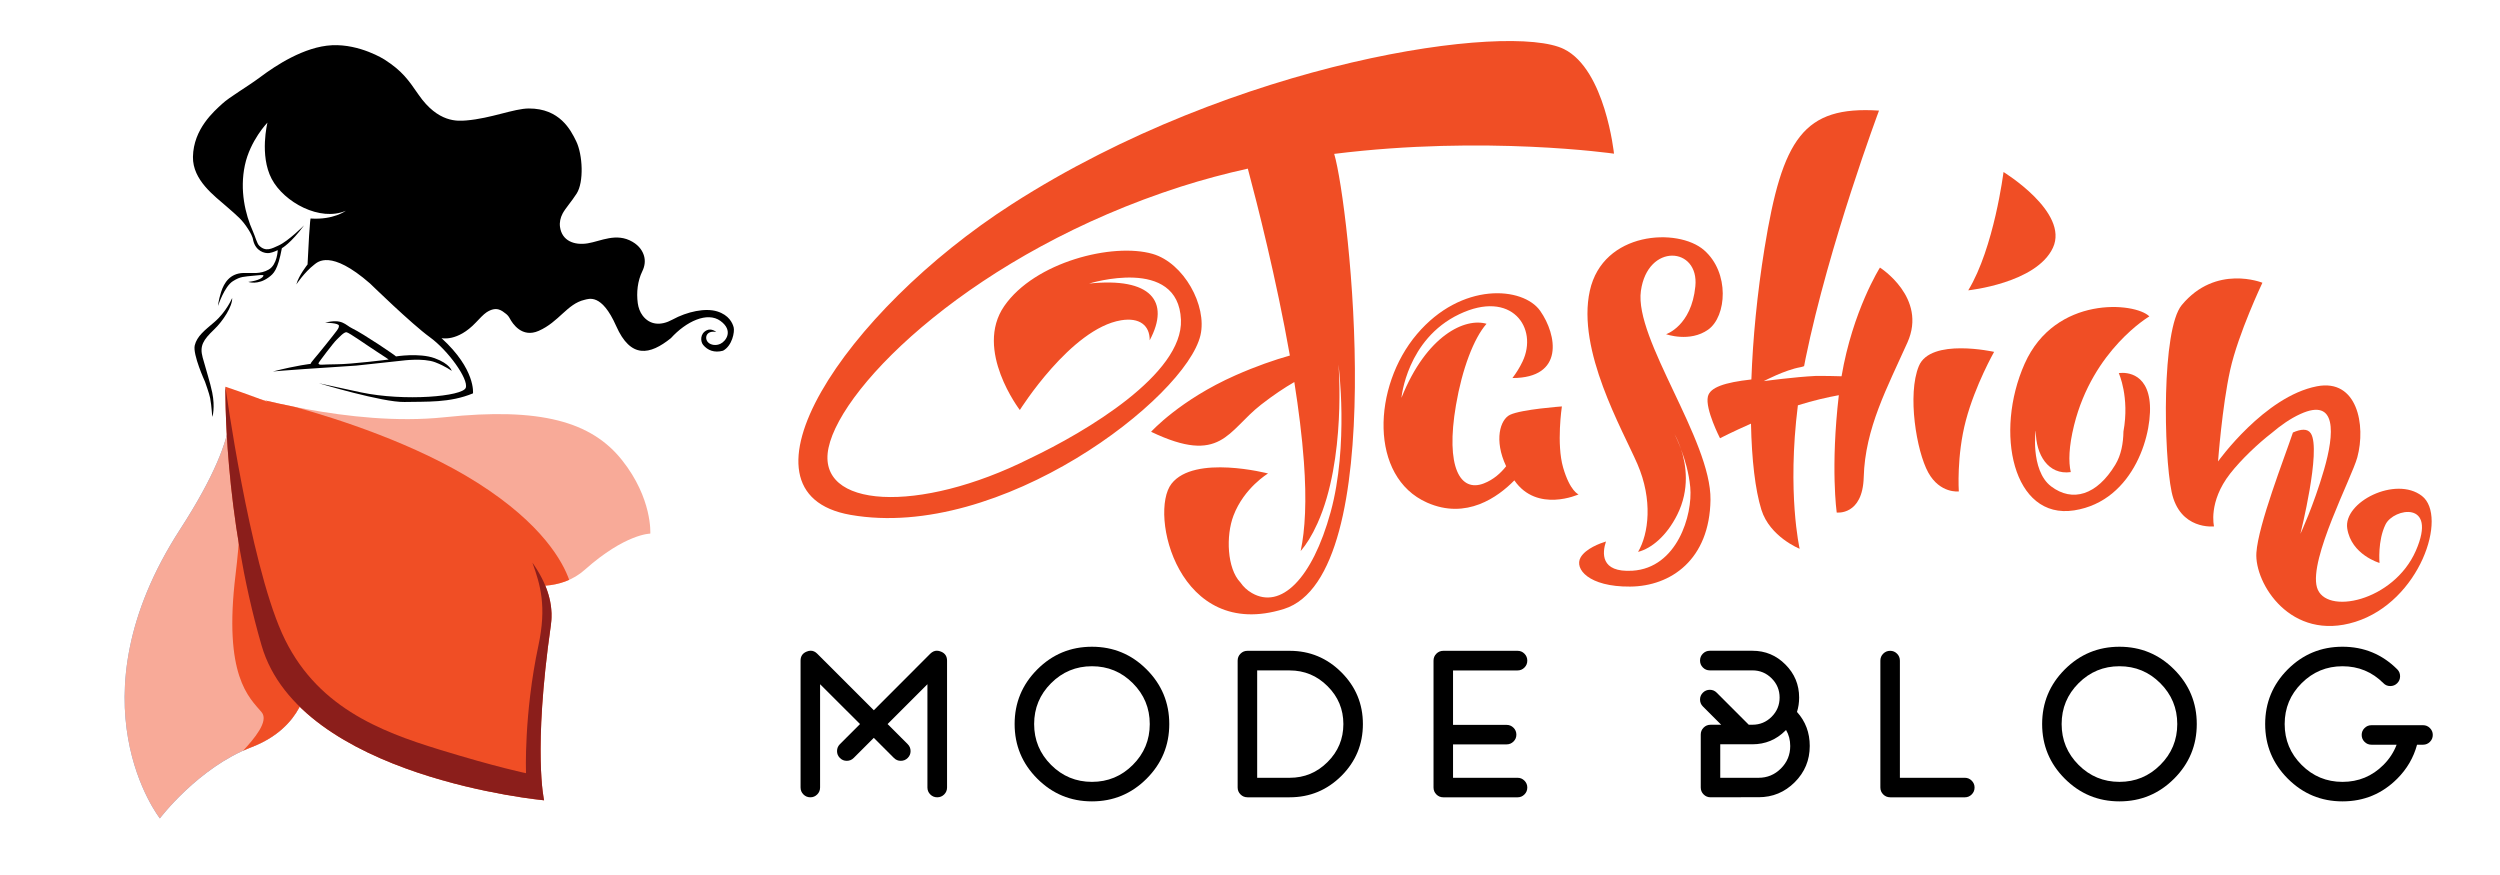
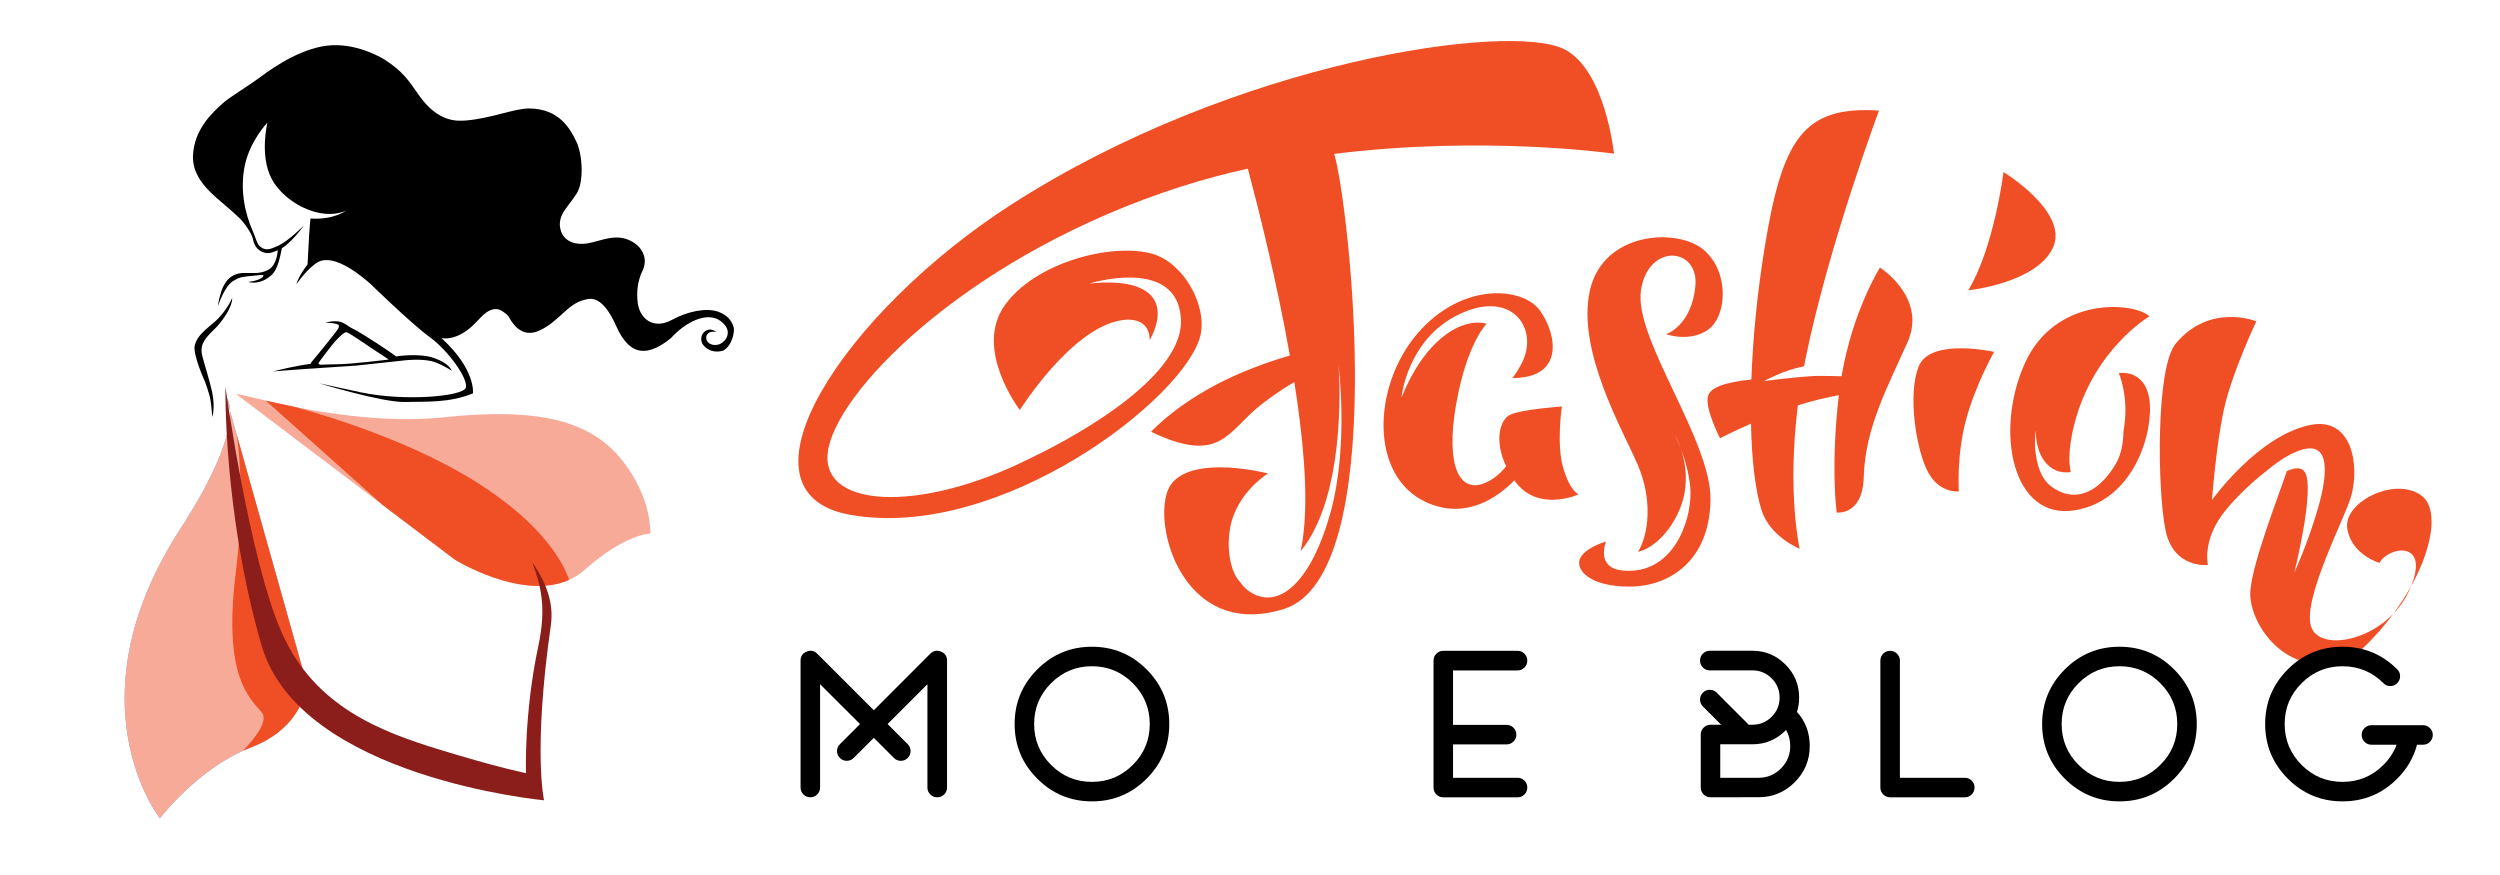
<svg xmlns="http://www.w3.org/2000/svg" version="1.1" baseProfile="tiny" id="Calque_1" x="0px" y="0px" width="200px" height="70px" viewBox="0 0 200 70" xml:space="preserve">
  <path fill="#F8AA98" d="M18.891,31.524c0.589-0.044,8.997,2.668,16.68,1.854s11.752,0.361,14.194,3.437  c2.44,3.072,2.259,5.874,2.259,5.874s-1.988,0-5.243,2.894c-3.739,3.322-10.397-0.814-10.397-0.814L18.891,31.524z" />
  <path fill="#F04E25" d="M45.534,46.389c-0.491-1.396-2.107-4.453-7.34-7.768c-4.958-3.137-11.257-5.144-14.646-6.076  c-0.858-0.172-1.629-0.343-2.286-0.496l9.325,8.33l5.797,4.39C36.384,44.769,41.732,48.09,45.534,46.389" />
  <path fill="#76A9DB" d="M18.078,31.728c0,0,1.953,1.927-3.66,10.602c-8.95,13.83-1.628,23.141-1.628,23.141s3.074-4.067,7.323-5.694  c4.249-1.628,4.429-5.063,4.429-5.063L18.078,31.728z" />
  <path fill="#F8AA98" d="M18.078,31.728c0,0,1.953,1.927-3.66,10.602c-8.95,13.83-1.628,23.141-1.628,23.141s3.074-4.067,7.323-5.694  c4.249-1.628,4.429-5.063,4.429-5.063L18.078,31.728z" />
  <path fill="#F04E25" d="M20.113,59.775c4.249-1.628,4.429-5.063,4.429-5.063l-5.588-19.864c0.267,1.934,0.552,5.706-0.107,11.098  c-0.994,8.135,1.085,9.852,2.08,11.027c0.609,0.72-0.595,2.131-1.48,3.083C19.666,59.956,19.887,59.861,20.113,59.775" />
  <path d="M58.694,26.192c-0.091-0.354-0.376-0.985-1.317-1.279c-0.942-0.294-2.399,0.009-3.585,0.658  c-0.938,0.514-1.811,0.424-2.375-0.315c-0.221-0.291-0.347-0.643-0.396-1.005c-0.111-0.838-0.024-1.761,0.368-2.562  c0.187-0.378,0.252-0.81,0.134-1.214c-0.108-0.376-0.363-0.801-0.922-1.129c-1.291-0.76-2.538-0.049-3.585,0.121  c-1.073,0.175-2.065-0.197-2.217-1.319c-0.05-0.364,0.036-0.731,0.205-1.057c0.212-0.409,0.719-0.963,1.13-1.61  c0.584-0.917,0.485-3.095-0.036-4.174c-0.441-0.913-1.319-2.635-3.793-2.628c-1.182,0.002-3.031,0.795-4.999,0.957  c-0.686,0.056-2.256,0.199-3.814-2.051c-0.828-1.196-1.301-1.901-2.745-2.828c0,0-1.951-1.244-4.184-1.138  c-2.234,0.106-4.544,1.656-5.684,2.507c-1.139,0.851-2.492,1.611-3.115,2.188c-0.623,0.578-2.289,1.991-2.328,4.234  c-0.032,1.873,1.735,3.133,2.713,3.993c0.872,0.767,1.214,1.019,1.712,1.803c0.155,0.244,0.358,0.589,0.394,0.886  c0.2,0.858,0.908,1.064,1.286,1.013c0.291-0.038,0.678-0.232,0.678-0.232s-0.034,1.155-0.717,1.551  c-0.684,0.395-1.349,0.256-2.036,0.277c-1.065,0.033-1.54,0.777-1.777,1.519c-0.237,0.743-0.243,1.11-0.243,1.11  s0.496-1.544,1.188-1.976c0.621-0.388,0.863-0.349,1.699-0.44c0.367-0.04,0.762-0.09,0.744-0.005  c-0.039,0.174-0.388,0.404-1.215,0.507c0,0,0.772,0.279,1.641-0.372c0.387-0.291,0.717-0.563,1.046-2.326  c0,0,0.717-0.388,1.78-1.831c0,0-1.268,1.27-2.051,1.618c-0.523,0.232-1.01,0.541-1.551,0c-0.175-0.175-0.303-0.707-0.5-1.146  c-0.614-1.37-1.06-3.28-0.639-5.272c0.422-1.993,1.808-3.419,1.808-3.419s-0.653,2.614,0.334,4.498  c0.988,1.885,3.89,3.45,5.942,2.554c0,0-0.973,0.744-2.812,0.623c0,0-0.06-0.441-0.257,3.676c0,0-0.716,0.892-0.897,1.597  c0,0,0.646-0.977,1.428-1.581c0.274-0.211,1.307-1.251,4.467,1.504c0,0,3.323,3.241,4.782,4.295s3.119,3.363,2.876,4.052  c-0.243,0.688-4.885,1.103-8.388,0.364l-3.363-0.729c0,0,5.106,1.54,6.849,1.499c1.74-0.04,3.623,0.084,5.481-0.69  c0,0,0.236-1.907-2.519-4.419c0,0,1.271,0.32,2.75-1.251c0.257-0.274,0.625-0.664,0.851-0.811c0.818-0.535,1.24-0.119,1.545,0.109  c0.131,0.098,0.235,0.223,0.312,0.368c0.227,0.43,0.984,1.589,2.317,1.004c1.621-0.711,2.281-2.162,3.661-2.481  c0.349-0.078,1.368-0.551,2.539,2.094c1.163,2.629,2.693,2.324,4.376,0.972c1.215-1.336,2.917-2.147,3.97-1.377  c1.054,0.77,0.441,1.617,0,1.823c-0.342,0.17-0.764,0.111-0.982-0.101c-0.329-0.32-0.184-0.993,0.638-0.841  c0,0-0.374-0.332-0.773-0.128c-0.531,0.271-0.493,0.891-0.272,1.162c0.35,0.427,0.892,0.659,1.59,0.465  C58.577,27.665,58.784,26.546,58.694,26.192" />
  <path d="M17.141,26.347c0.693-0.663,1.463-1.839,1.433-2.508c0,0-0.463,1.113-1.444,1.945c-0.765,0.649-1.367,1.109-1.549,1.839  c-0.182,0.729,0.82,2.917,0.82,2.917s0.351,0.98,0.411,1.306c0.136,0.741,0.136,1.361,0.182,1.505c0,0,0.225-0.764-0.015-1.945  c-0.167-0.816-0.499-1.827-0.767-2.81C15.958,27.665,16.25,27.2,17.141,26.347" />
  <path d="M34.771,28.656c-1.234-0.448-3.132-0.139-3.095-0.139c0.083,0-2.627-1.832-3.499-2.247c-0.57-0.272-0.775-0.806-2.173-0.456  c0,0,1.11,0.015,1.11,0.243c0,0.227-0.091,0.304-1.018,1.474c-0.927,1.169-1.216,1.428-1.246,1.58c0,0-1.041,0.104-3.018,0.607  c0,0,1.376-0.121,2.562-0.197s4.103-0.273,4.103-0.273l3.662-0.396c0,0,1.704-0.233,2.657,0.129  c0.815,0.311,1.323,0.691,1.323,0.691S36.018,29.108,34.771,28.656 M26.916,29.142c-1.17,0-1.41,0.115-1.44-0.082  c-0.007-0.047,1.221-1.663,1.434-1.86c0.213-0.198,0.601-0.651,0.814-0.621c0.212,0.03,1.669,1.073,2.384,1.529  c0.714,0.456,0.986,0.654,0.986,0.654S28.086,29.142,26.916,29.142" />
-   <path fill="#F04E25" d="M18.034,30.938c0,0-0.181,10.125,2.893,20.702C24,62.216,43.526,64.024,43.526,64.024  s-0.903-3.887,0.543-14.013C45.516,39.888,18.034,30.938,18.034,30.938" />
  <path fill="#8B1E1B" d="M20.927,51.64C24,62.216,43.526,64.024,43.526,64.024s-0.903-3.887,0.543-14.013  c0.245-1.711-0.339-3.39-1.477-4.998c0.64,1.773,1.151,3.488,0.482,6.626C41.9,57.154,42.08,61.854,42.08,61.854  s-2.259-0.452-6.96-1.897c-4.701-1.447-9.944-3.436-12.566-9.312c-2.621-5.877-4.52-19.708-4.52-19.708S17.853,41.063,20.927,51.64" />
  <g>
    <path fill="#F04E25" d="M153.508,29.285c-0.94,2.27-0.188,6.814,0.751,8.515c0.942,1.705,2.446,1.515,2.446,1.515   s-0.188-2.837,0.563-5.676c0.753-2.84,2.261-5.49,2.261-5.49S154.446,27.011,153.508,29.285" />
    <path fill="#F04E25" d="M164.234,19.82c1.315-2.838-3.953-6.058-3.953-6.058s-0.752,6.058-2.821,9.465   C157.46,23.227,162.915,22.658,164.234,19.82" />
    <path fill="#F04E25" d="M125.052,37.41c-0.552-1.895-0.101-4.896-0.101-4.896s-3.226,0.231-4.148,0.67   c-0.786,0.374-1.301,2.02-0.312,4.116c-0.413,0.527-1,1.072-1.793,1.377c-1.866,0.718-3.079-1.261-2.219-6.273   c0.493-2.889,1.422-5.339,2.443-6.5c-1.682-0.5-4.788,0.874-6.807,5.924c0,0,0.422-4.683,4.623-6.689   c4.198-2.007,6.344,1.108,5.063,3.789c-0.234,0.49-0.512,0.928-0.807,1.316c4.161-0.007,3.572-3.444,2.224-5.371   c-1.377-1.958-6.301-2.34-9.862,1.856c-3.561,4.196-3.83,11.429,0.812,13.481c3.144,1.394,5.677-0.451,6.979-1.78   c0.003,0.002,0.003,0.004,0.007,0.009c1.82,2.618,5.132,1.113,5.132,1.113S125.605,39.309,125.052,37.41" />
    <path fill="#F04E25" d="M129.12,12.294c0,0-0.692-6.719-3.996-8.364c-4.341-2.163-26.227,0.888-44.161,12.397   C67.508,24.959,58.029,39.431,68.043,41.19c11.984,2.108,26.836-9.369,27.996-14.379c0.542-2.351-1.328-5.779-3.834-6.501   c-3.191-0.918-9.427,0.651-11.863,4.172c-2.436,3.518,1.245,8.319,1.245,8.319s4.085-6.517,8.099-7.178   c1.481-0.245,2.303,0.414,2.289,1.601c1.671-3.121,0.086-5.062-4.849-4.538c0,0,7.141-2.229,7.35,2.899   c0.177,4.344-7.576,8.944-12.083,11.09c-8.881,4.461-17.143,4.017-16.11-0.854c1.074-5.086,11.777-15.631,28.201-20.894   c1.767-0.565,3.558-1.04,5.342-1.437c0.755,2.826,2.277,8.793,3.364,14.953c-1.237,0.349-2.694,0.851-4.344,1.579   c-4.458,1.971-6.758,4.521-6.758,4.521c5.61,2.684,6.105-0.071,8.795-2.167c0.977-0.763,1.871-1.354,2.663-1.813   c0.346,2.188,0.618,4.358,0.766,6.377c0.229,3.105,0.102,5.45-0.258,7.144c0.443-0.513,0.898-1.225,1.345-2.218   c2.31-5.129,1.68-12.711,1.68-12.711s0.841,6.466-0.629,11.819c-1.471,5.353-3.991,7.805-6.303,6.467   c-0.396-0.228-0.69-0.518-0.914-0.846c0-0.003-0.001-0.003-0.004-0.003c-1.066-1.116-1.165-3.726-0.549-5.343   c0.848-2.229,2.764-3.37,2.764-3.37s-5.884-1.536-7.723,0.821c-1.837,2.357,0.541,12.659,8.993,10.018   c8.573-2.682,5.224-32.375,4.023-36.407C118.824,10.808,129.12,12.294,129.12,12.294" />
    <path fill="#F04E25" d="M133.286,26.736c0,0,1.905,0.683,3.376-0.372c1.469-1.054,1.735-4.551-0.344-6.357   c-2.084-1.81-8.086-1.512-9.133,3.26c-1.052,4.77,2.606,11.083,3.812,13.864c1.234,2.854,0.905,5.568,0.049,7.02   c1.079-0.277,2.285-1.282,3.125-2.955c1.037-2.06,0.716-4.036,0.316-5.248c-0.278-0.743-0.526-1.22-0.526-1.22   s0.277,0.463,0.526,1.22c0.296,0.784,0.626,1.871,0.733,3.02c0.208,2.229-1.05,6.468-4.621,6.689   c-2.604,0.161-2.414-1.454-2.121-2.338c-0.474,0.146-1.628,0.567-2.032,1.28c-0.512,0.901,0.637,2.354,3.962,2.328   c3.267-0.023,6.363-2.163,6.432-6.941c0.064-4.779-6.104-12.845-5.568-16.712c0.537-3.867,4.678-3.539,4.356-0.363   C135.313,26.087,133.286,26.736,133.286,26.736" />
    <path fill="#F04E25" d="M150.396,21.406c0,0-2.182,3.449-3.072,8.697c-0.605-0.019-1.291-0.034-2.029-0.03   c-1.746,0.083-4.192,0.417-4.192,0.417s1.678-0.893,2.94-1.115c0.096-0.016,0.189-0.047,0.285-0.083   c0.037-0.202,0.079-0.407,0.118-0.613c1.876-9.16,5.874-19.831,5.874-19.831c-6.042-0.39-7.735,2.223-9.158,11.011   c-0.591,3.651-0.937,7.259-1.052,10.498c-2.146,0.241-3.314,0.632-3.48,1.371c-0.229,1,0.971,3.331,0.971,3.331   s0.977-0.507,2.478-1.167c0.058,2.892,0.338,5.292,0.831,6.885c0.676,2.176,3.062,3.126,3.062,3.126s-1.021-4.449-0.142-11.477   c1.207-0.384,2.37-0.643,3.276-0.811c-0.675,5.792-0.17,9.388-0.17,9.388s2.074,0.267,2.162-2.822   c0.106-3.926,1.897-7.204,3.499-10.787C154.199,23.81,150.396,21.406,150.396,21.406" />
    <path fill="#F04E25" d="M171.948,31.934c-0.38-2.462-2.446-2.083-2.446-2.083s0.879,1.905,0.373,4.674   c-0.014,0.934-0.182,1.882-0.653,2.656c-1.471,2.431-3.421,3.025-5.134,1.728c-1.712-1.301-1.224-4.784-1.224-4.417   c0,1.873,0.994,3.532,2.799,3.275c-0.195-0.817-0.156-2.053,0.263-3.75c1.506-6.056,6.022-8.706,6.022-8.706   c-1.131-1.137-7.527-1.706-9.976,3.784c-2.443,5.49-0.938,12.494,3.953,11.736C170.817,40.074,172.324,34.394,171.948,31.934" />
-     <path fill="#F04E25" d="M193.754,39.675c-2.099-1.624-6.299,0.486-5.975,2.6c0.322,2.111,2.582,2.76,2.582,2.76   s-0.161-1.785,0.485-3.086c0.645-1.298,4.197-1.948,2.421,2.111c-1.776,4.063-7.265,5.198-7.912,2.925   c-0.646-2.274,2.788-8.766,3.23-10.397c0.696-2.577,0.002-6.309-3.23-5.685c-4.198,0.811-7.911,6.012-7.911,6.012   s0.323-4.388,0.969-7.311c0.647-2.923,2.58-6.985,2.58-6.985s-3.725-1.51-6.454,1.787c-1.614,1.95-1.455,11.855-0.81,14.943   c0.646,3.086,3.393,2.763,3.393,2.763s-0.487-1.95,1.291-4.224c0.862-1.103,2.217-2.394,3.327-3.25   c0.711-0.606,1.49-1.155,2.292-1.519c2.938-1.339,2.731,1.561,1.89,4.46c-0.839,2.899-1.89,5.129-1.89,5.129s1.681-6.69,0.84-8.029   c-0.261-0.417-0.808-0.358-1.438-0.078c-0.696,2.075-2.772,7.371-2.923,9.622c-0.159,2.438,2.746,7.147,7.913,5.524   C193.593,48.122,195.853,41.299,193.754,39.675" />
+     <path fill="#F04E25" d="M193.754,39.675c-2.099-1.624-6.299,0.486-5.975,2.6c0.322,2.111,2.582,2.76,2.582,2.76   c0.645-1.298,4.197-1.948,2.421,2.111c-1.776,4.063-7.265,5.198-7.912,2.925   c-0.646-2.274,2.788-8.766,3.23-10.397c0.696-2.577,0.002-6.309-3.23-5.685c-4.198,0.811-7.911,6.012-7.911,6.012   s0.323-4.388,0.969-7.311c0.647-2.923,2.58-6.985,2.58-6.985s-3.725-1.51-6.454,1.787c-1.614,1.95-1.455,11.855-0.81,14.943   c0.646,3.086,3.393,2.763,3.393,2.763s-0.487-1.95,1.291-4.224c0.862-1.103,2.217-2.394,3.327-3.25   c0.711-0.606,1.49-1.155,2.292-1.519c2.938-1.339,2.731,1.561,1.89,4.46c-0.839,2.899-1.89,5.129-1.89,5.129s1.681-6.69,0.84-8.029   c-0.261-0.417-0.808-0.358-1.438-0.078c-0.696,2.075-2.772,7.371-2.923,9.622c-0.159,2.438,2.746,7.147,7.913,5.524   C193.593,48.122,195.853,41.299,193.754,39.675" />
  </g>
  <g>
    <path d="M69.905,56.821l4.519-4.527c0.164-0.158,0.338-0.237,0.523-0.237c0.109,0,0.221,0.024,0.335,0.073   c0.321,0.131,0.482,0.371,0.482,0.72v10.149c0,0.218-0.077,0.403-0.229,0.556c-0.153,0.152-0.338,0.229-0.556,0.229   s-0.403-0.076-0.556-0.229c-0.153-0.152-0.229-0.338-0.229-0.556v-8.262l-3.187,3.187l1.61,1.61   c0.153,0.152,0.229,0.338,0.229,0.556c0,0.212-0.076,0.395-0.229,0.547c-0.152,0.153-0.338,0.229-0.556,0.229   c-0.212,0-0.395-0.076-0.547-0.229l-1.61-1.609l-1.61,1.609c-0.152,0.153-0.338,0.229-0.556,0.229   c-0.212,0-0.395-0.076-0.547-0.229c-0.153-0.152-0.229-0.335-0.229-0.547c0-0.218,0.076-0.403,0.229-0.556l1.61-1.61l-3.195-3.187   v8.262c0,0.218-0.076,0.403-0.229,0.556c-0.152,0.152-0.335,0.229-0.547,0.229c-0.218,0-0.403-0.076-0.556-0.229   s-0.229-0.338-0.229-0.556V52.85c0-0.349,0.161-0.589,0.482-0.72c0.114-0.049,0.223-0.073,0.327-0.073   c0.191,0,0.365,0.079,0.523,0.237L69.905,56.821z" />
    <path d="M82.984,62.296c-1.209-1.209-1.814-2.667-1.814-4.372s0.605-3.162,1.814-4.372c1.209-1.209,2.667-1.813,4.372-1.813   s3.163,0.604,4.372,1.813c1.209,1.21,1.814,2.667,1.814,4.372s-0.605,3.163-1.814,4.372s-2.667,1.814-4.372,1.814   S84.194,63.505,82.984,62.296z M84.087,54.655c-0.904,0.904-1.356,1.994-1.356,3.269c0,1.275,0.452,2.364,1.356,3.269   s1.994,1.356,3.269,1.356c1.275,0,2.364-0.452,3.269-1.356s1.356-1.993,1.356-3.269c0-1.274-0.452-2.364-1.356-3.269   s-1.993-1.356-3.269-1.356C86.082,53.299,84.992,53.751,84.087,54.655z" />
-     <path d="M99.797,63.783c-0.218,0-0.403-0.076-0.556-0.229s-0.229-0.338-0.229-0.556V52.85c0-0.218,0.076-0.403,0.229-0.556   s0.338-0.229,0.556-0.229h3.375c1.612,0,2.993,0.574,4.144,1.724c1.144,1.145,1.716,2.522,1.716,4.135   c0,1.618-0.572,2.999-1.716,4.144c-1.15,1.144-2.531,1.716-4.144,1.716H99.797z M100.574,62.223h2.598   c1.182,0,2.192-0.42,3.031-1.259c0.845-0.839,1.267-1.853,1.267-3.04c0-1.182-0.422-2.192-1.267-3.031   c-0.839-0.839-1.85-1.259-3.031-1.259h-2.598V62.223z" />
    <path d="M116.243,59.55v2.673h5.165c0.212,0,0.395,0.076,0.547,0.229s0.229,0.335,0.229,0.548c0,0.218-0.076,0.403-0.229,0.556   s-0.335,0.229-0.547,0.229h-5.941c-0.218,0-0.403-0.076-0.556-0.229s-0.229-0.338-0.229-0.556V52.85   c0-0.218,0.076-0.403,0.229-0.556s0.338-0.229,0.556-0.229h5.941c0.212,0,0.395,0.076,0.547,0.229s0.229,0.338,0.229,0.556   s-0.076,0.403-0.229,0.556s-0.335,0.229-0.547,0.229h-5.165v4.355h4.282c0.218,0,0.403,0.076,0.556,0.229   c0.152,0.152,0.229,0.337,0.229,0.556c0,0.212-0.076,0.395-0.229,0.547s-0.338,0.229-0.556,0.229H116.243z" />
    <path d="M136.845,63.783c-0.219,0-0.403-0.076-0.556-0.229c-0.153-0.152-0.229-0.338-0.229-0.556v-4.233   c0-0.218,0.076-0.403,0.229-0.556c0.152-0.152,0.337-0.229,0.556-0.229h0.85l-1.463-1.463c-0.152-0.152-0.229-0.338-0.229-0.556   c0-0.213,0.076-0.395,0.229-0.548c0.152-0.152,0.338-0.229,0.556-0.229c0.213,0,0.395,0.076,0.548,0.229l2.565,2.566h0.294   c0.6,0,1.112-0.213,1.537-0.638s0.637-0.937,0.637-1.536s-0.212-1.111-0.637-1.536s-0.938-0.638-1.537-0.638h-3.407   c-0.218,0-0.403-0.076-0.556-0.229s-0.229-0.338-0.229-0.556s0.076-0.403,0.229-0.556s0.338-0.229,0.556-0.229h3.407   c1.03,0,1.91,0.367,2.64,1.103c0.73,0.73,1.096,1.61,1.096,2.64c0,0.408-0.058,0.793-0.172,1.152   c0.681,0.752,1.021,1.659,1.021,2.721c0,1.134-0.4,2.101-1.201,2.901s-1.766,1.201-2.893,1.201H136.845z M137.621,62.223h3.064   c0.697,0,1.293-0.248,1.789-0.744c0.496-0.495,0.744-1.095,0.744-1.798c0-0.479-0.112-0.906-0.335-1.282   c-0.017,0.016-0.033,0.032-0.05,0.049c-0.729,0.729-1.609,1.095-2.64,1.095h-2.573V62.223z" />
    <path d="M151.214,63.783c-0.218,0-0.403-0.076-0.556-0.229s-0.229-0.338-0.229-0.556V52.85c0-0.218,0.076-0.403,0.229-0.556   s0.338-0.229,0.556-0.229c0.213,0,0.395,0.076,0.548,0.229c0.152,0.152,0.229,0.338,0.229,0.556v9.373h5.197   c0.213,0,0.395,0.076,0.548,0.229c0.152,0.152,0.229,0.335,0.229,0.548c0,0.218-0.076,0.403-0.229,0.556   c-0.153,0.152-0.335,0.229-0.548,0.229H151.214z" />
    <path d="M165.184,62.296c-1.209-1.209-1.813-2.667-1.813-4.372s0.604-3.162,1.813-4.372c1.21-1.209,2.667-1.813,4.372-1.813   s3.163,0.604,4.372,1.813c1.209,1.21,1.814,2.667,1.814,4.372s-0.605,3.163-1.814,4.372s-2.667,1.814-4.372,1.814   S166.394,63.505,165.184,62.296z M166.287,54.655c-0.904,0.904-1.356,1.994-1.356,3.269c0,1.275,0.452,2.364,1.356,3.269   s1.994,1.356,3.269,1.356c1.275,0,2.364-0.452,3.269-1.356s1.356-1.993,1.356-3.269c0-1.274-0.452-2.364-1.356-3.269   s-1.993-1.356-3.269-1.356C168.281,53.299,167.191,53.751,166.287,54.655z" />
    <path d="M193.364,59.575c-0.278,1.035-0.807,1.941-1.586,2.721c-1.209,1.209-2.669,1.814-4.38,1.814   c-1.705,0-3.162-0.605-4.372-1.814c-1.209-1.209-1.813-2.667-1.813-4.372c0-1.71,0.604-3.17,1.813-4.38   c1.21-1.204,2.667-1.806,4.372-1.806c1.711,0,3.171,0.602,4.38,1.806c0.153,0.152,0.229,0.338,0.229,0.556   s-0.076,0.403-0.229,0.556c-0.152,0.152-0.338,0.229-0.556,0.229s-0.4-0.076-0.547-0.229c-0.904-0.904-1.997-1.356-3.277-1.356   c-1.274,0-2.364,0.452-3.269,1.356c-0.904,0.899-1.356,1.988-1.356,3.269c0,1.275,0.452,2.364,1.356,3.269s1.994,1.356,3.269,1.356   c1.28,0,2.373-0.452,3.277-1.356c0.474-0.474,0.825-1.013,1.054-1.617h-2.01c-0.218,0-0.403-0.076-0.556-0.229   c-0.153-0.152-0.229-0.338-0.229-0.556c0-0.212,0.076-0.395,0.229-0.547c0.152-0.153,0.338-0.229,0.556-0.229h4.126   c0.213,0,0.396,0.076,0.548,0.229c0.152,0.152,0.229,0.335,0.229,0.547c0,0.218-0.076,0.403-0.229,0.556   c-0.152,0.153-0.335,0.229-0.548,0.229H193.364z" />
  </g>
</svg>